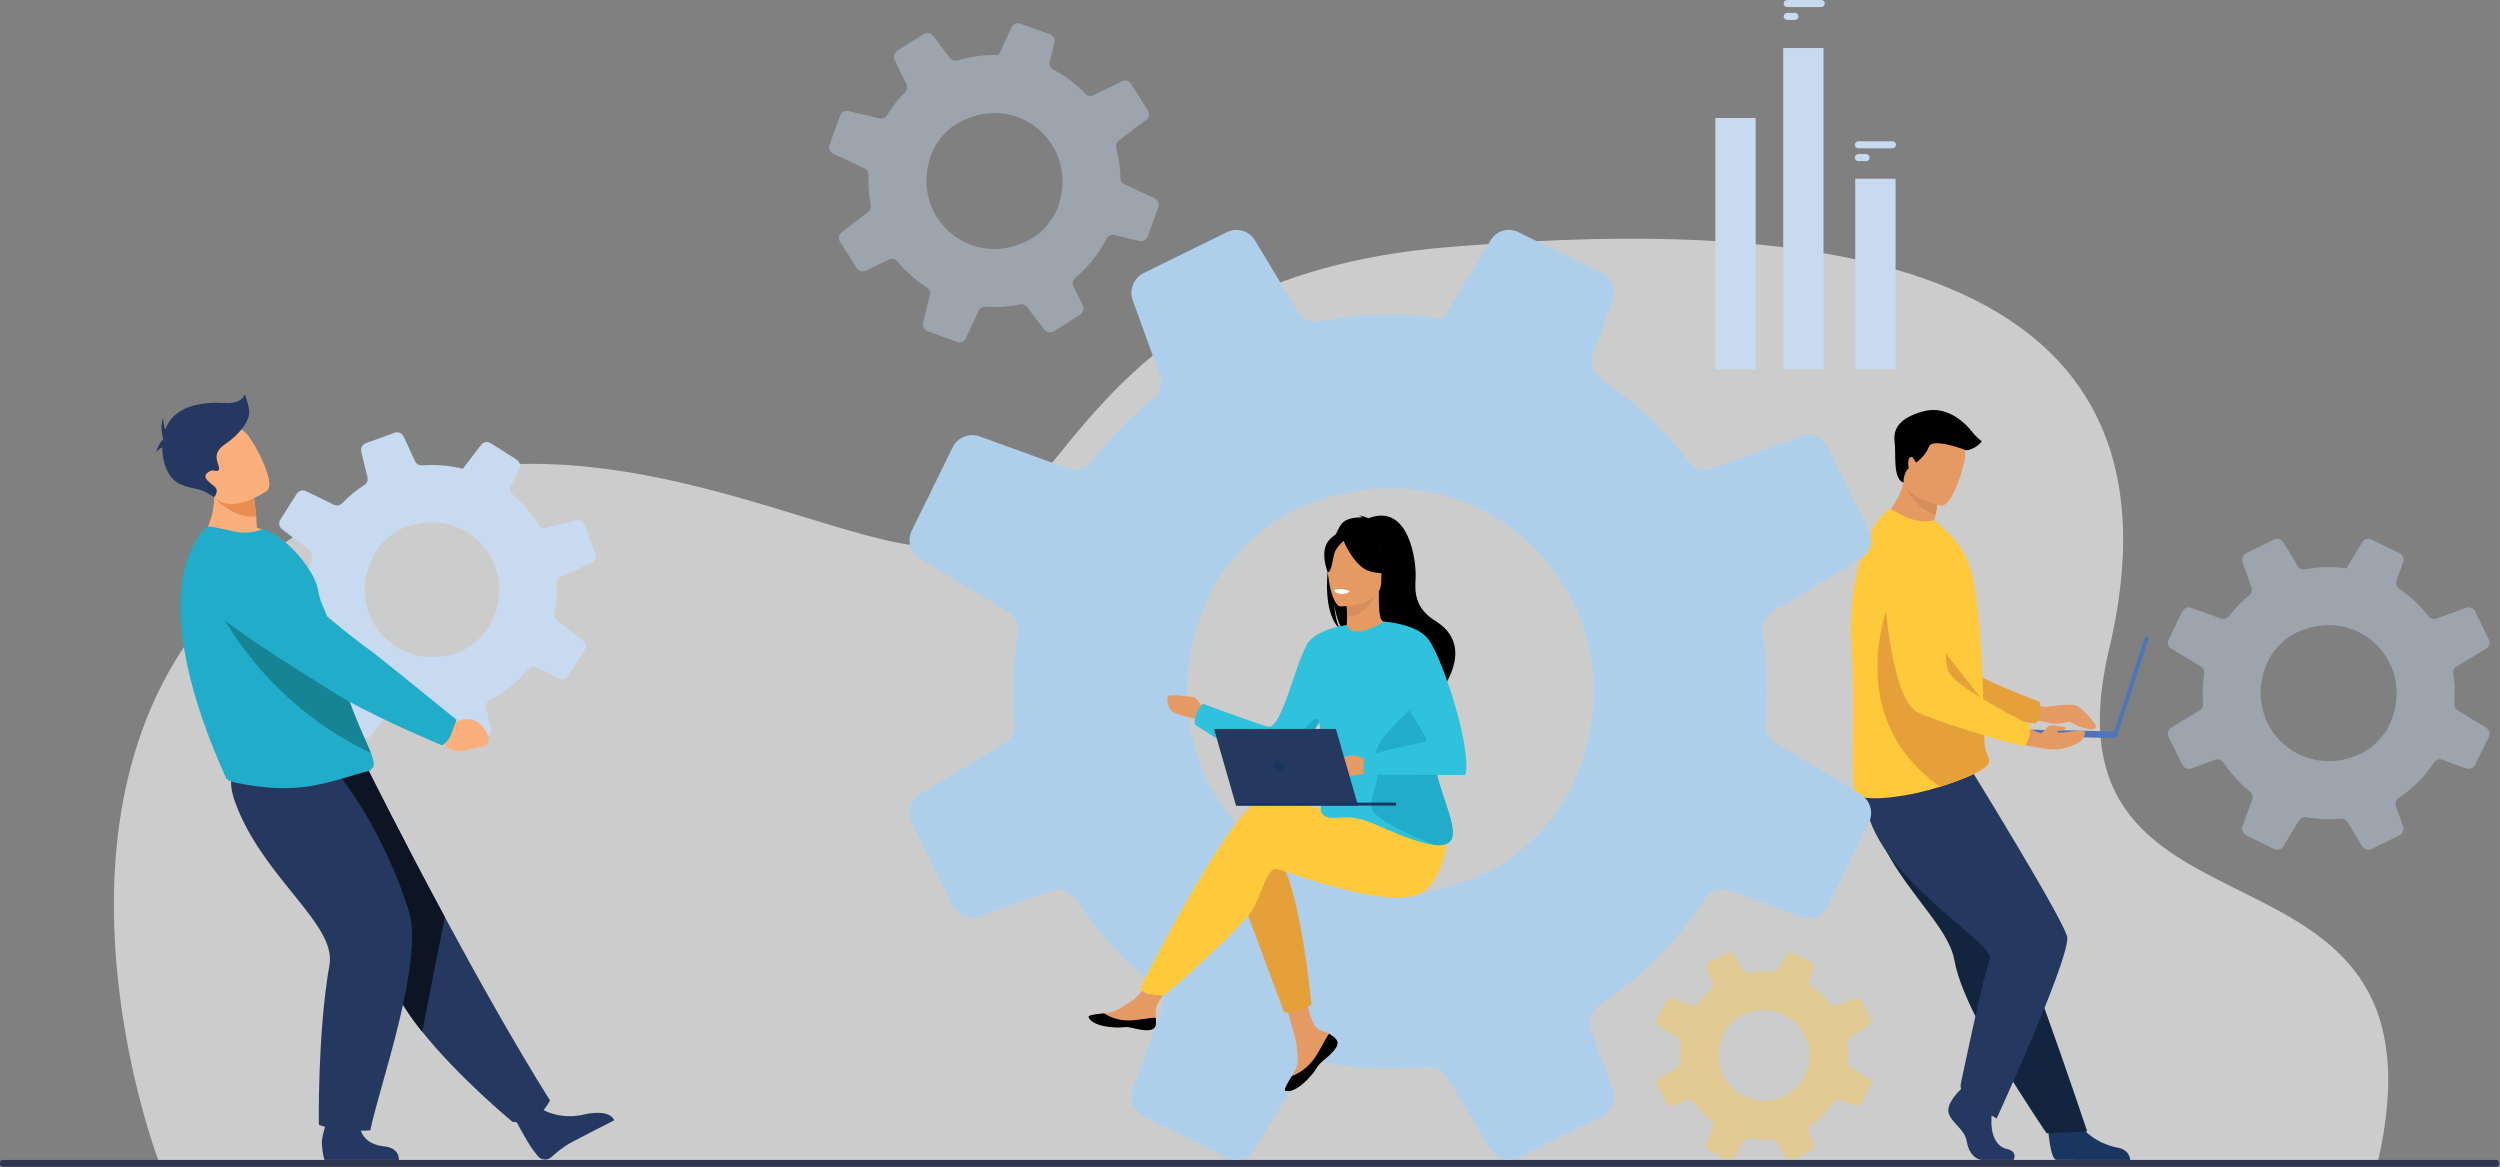
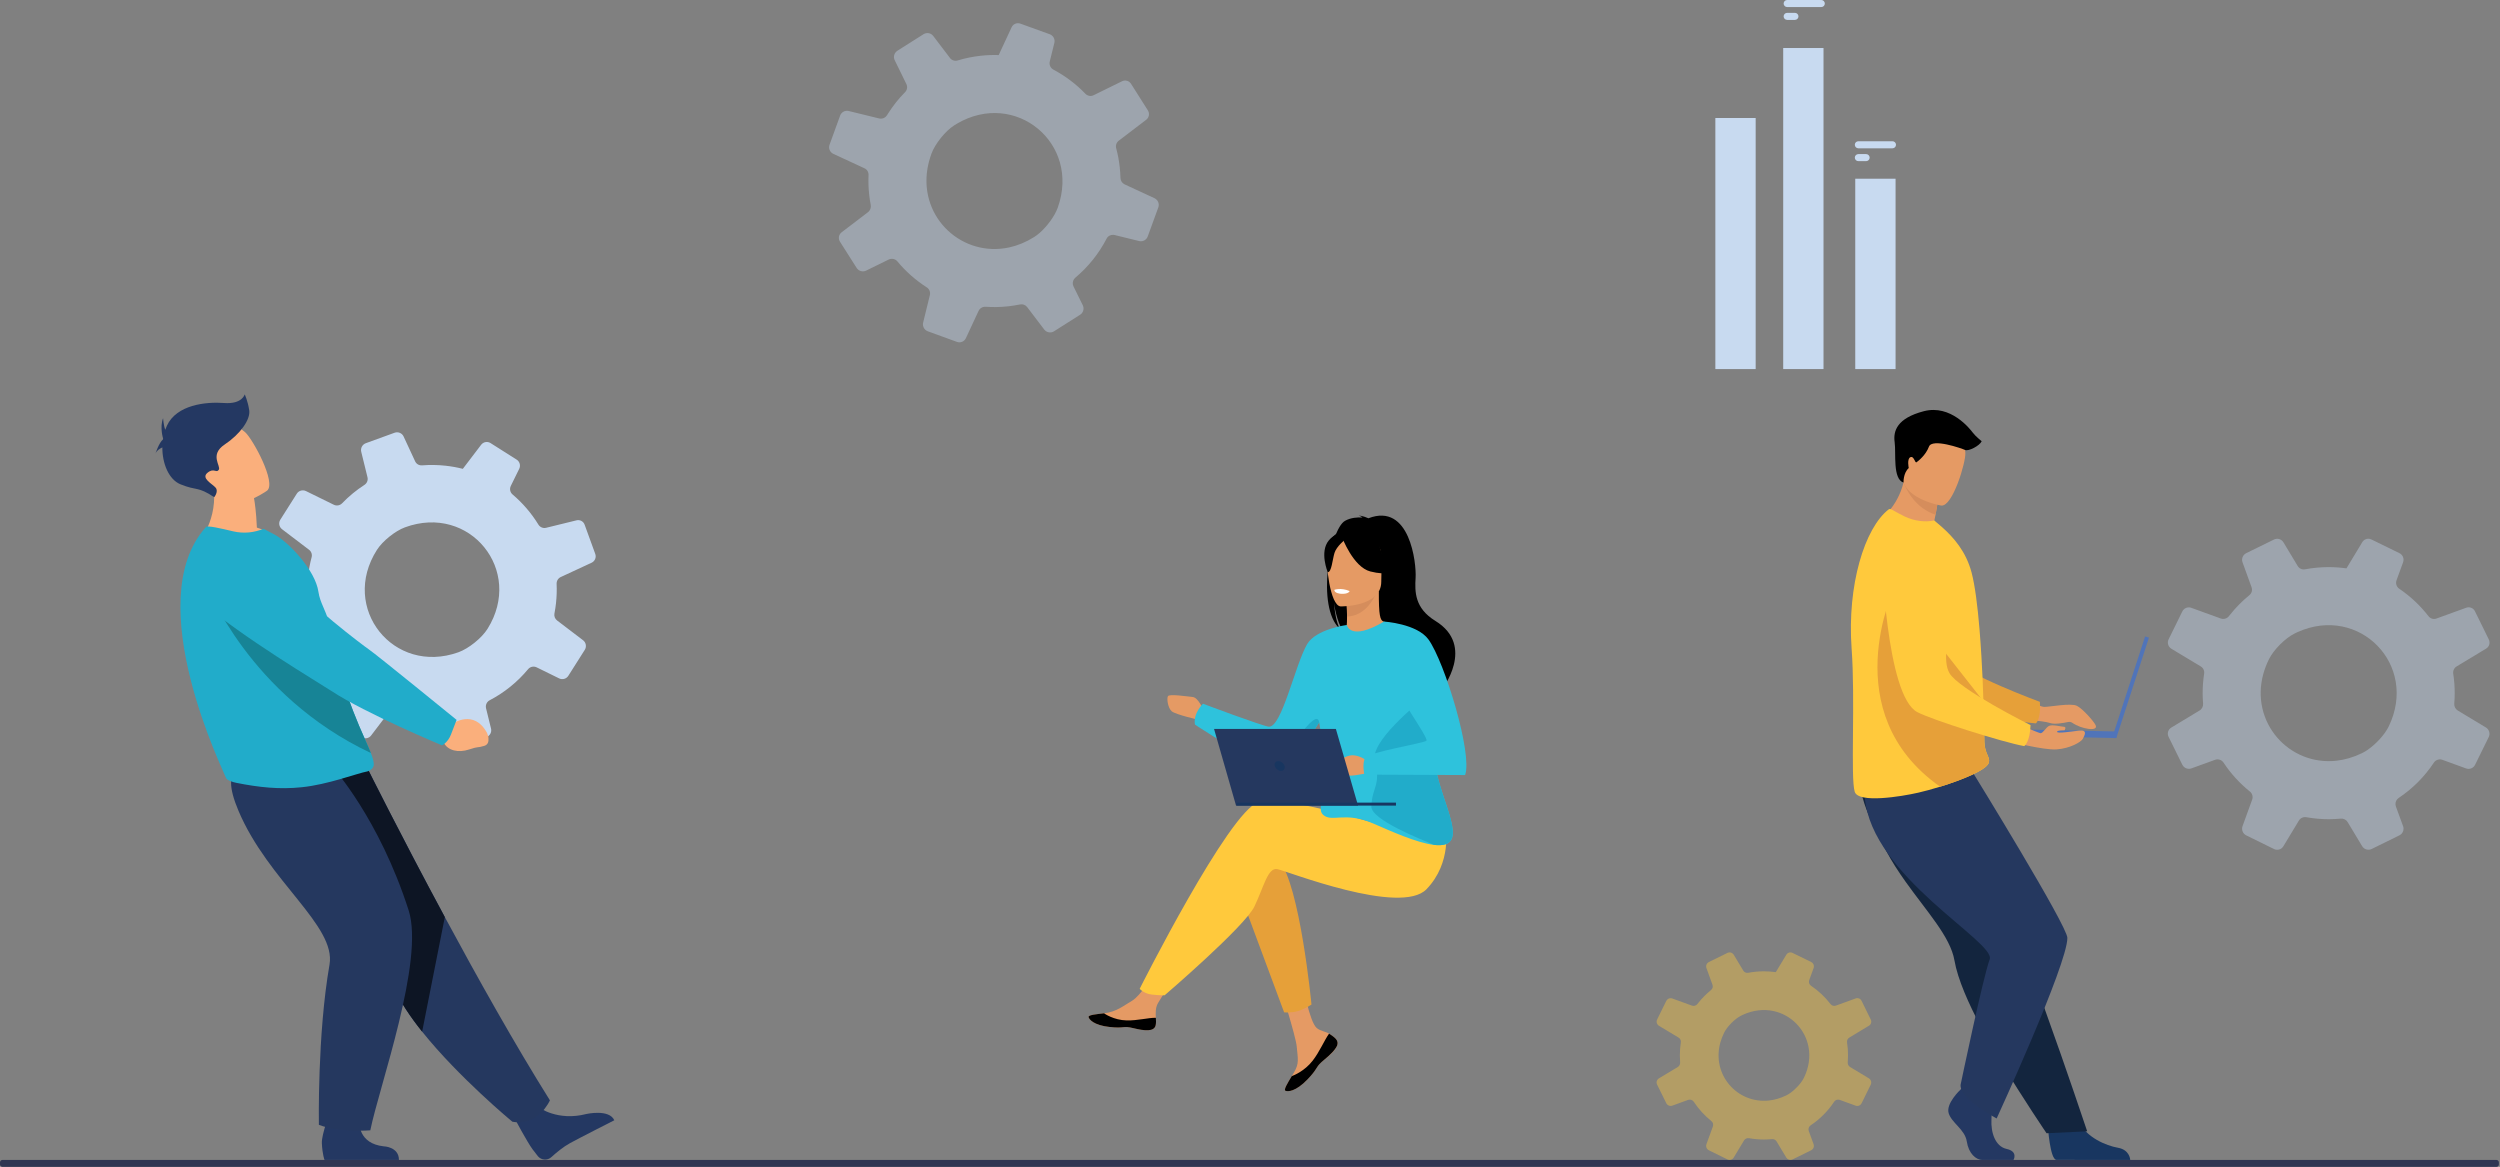
<svg xmlns="http://www.w3.org/2000/svg" width="857" height="400" viewBox="0 0 857 400" fill="none">
  <rect x="0" y="0" width="857" height="400" fill="#808080" stroke="none" />
-   <path d="M54.684 398.873C54.684 398.873 7.777 277.515 76.399 205.051C164.912 111.586 279.292 189.712 322.211 187.435C365.13 185.158 367.547 95.477 495.783 84.766C594.936 76.484 757.772 75.832 723.034 222.35C696.621 333.747 843.572 276.047 814.959 399.11L54.684 398.873Z" fill="white" fill-opacity="0.6" />
  <path d="M855.781 400H0.835C0.377 400 0 399.625 0 399.164V398.457C0 397.996 0.377 397.621 0.835 397.621H855.781C856.242 397.621 856.617 397.996 856.617 398.457V399.164C856.617 399.625 856.242 400 855.781 400Z" fill="#2F3652" />
  <path d="M155.015 242.137L157.868 244.451C157.868 244.451 165.669 241.655 167.428 250.926C167.428 250.926 167.898 254.876 165.394 254.884C162.893 254.891 163.924 254.453 160.38 254.555C156.838 254.659 153.9 252.791 153.381 249.915L151.685 247.479L155.015 242.137Z" fill="#EA8E50" />
  <path d="M154.693 247.107C156.969 244.732 156.784 242.976 156.784 242.976C156.784 242.976 130.438 221.405 127.766 219.649C125.946 218.451 106.544 201.25 97.475 190.764C92.976 185.562 87.402 187.58 81.027 189.41L75.776 190.915C69.436 192.735 67.787 201.602 72.99 205.91C87.641 218.044 112.013 231.694 116.573 234.562C127.893 241.684 150.052 250.145 150.052 250.145C150.052 250.145 152.74 249.147 154.693 247.107Z" fill="#1E3E70" />
  <path d="M184.76 379.629C184.76 379.629 191.154 384.419 200.95 381.888C200.95 381.888 208.849 380.088 210.581 384.028C210.581 384.028 198.467 390.183 195.402 391.866C193.092 393.135 190.68 395.138 188.976 396.686C187.628 397.909 185.525 397.744 184.377 396.331C183.844 395.674 183.233 394.895 182.565 393.988C180.698 391.456 176.346 383.281 176.346 383.281L184.76 379.629Z" fill="#243862" />
  <path d="M188.512 377.196C188.512 377.196 184.618 386.172 175.633 384.522C175.633 384.522 157.294 369.378 144.714 353.647C140.629 348.537 137.151 343.364 135.108 338.631C126.765 319.32 104.25 290.514 89.936 275.916L125.75 262.96C125.75 262.96 137.222 286.035 152.486 314.38C163.485 334.802 176.451 357.961 188.512 377.196Z" fill="#25385F" />
  <path d="M190.599 206.749C190.839 204.527 190.904 202.327 190.807 200.161C190.762 199.159 191.319 198.23 192.226 197.808L202.804 192.9C203.942 192.372 204.484 191.063 204.056 189.884L200.405 179.847C199.996 178.719 198.801 178.081 197.634 178.368L187.203 180.929C186.18 181.179 185.117 180.735 184.567 179.836C182.184 175.948 179.194 172.455 175.708 169.504C174.858 168.783 174.615 167.571 175.108 166.569L177.991 160.7C178.541 159.58 178.159 158.226 177.107 157.558L168.162 151.889C167.101 151.215 165.699 151.467 164.938 152.468L158.66 160.715C156.731 160.226 154.747 159.866 152.71 159.645C149.99 159.351 147.301 159.318 144.673 159.526C143.676 159.606 142.735 159.062 142.313 158.156L138.355 149.625C137.815 148.462 136.474 147.903 135.266 148.343L125.408 151.929C124.207 152.366 123.529 153.638 123.832 154.877L125.973 163.597C126.219 164.6 125.809 165.654 124.94 166.214C122.152 168.013 119.578 170.133 117.277 172.526C116.535 173.296 115.378 173.494 114.42 173.023L104.899 168.345C103.773 167.793 102.415 168.176 101.742 169.234L96.098 178.141C95.413 179.221 95.669 180.644 96.685 181.417L105.957 188.472C106.739 189.066 107.077 190.075 106.822 191.024C106.259 193.128 105.849 195.303 105.604 197.535C105.475 198.72 105.397 199.898 105.367 201.067C105.342 202.027 104.782 202.888 103.913 203.29L93.753 208.005C92.623 208.531 92.082 209.832 92.509 211.003L96.114 220.919C96.553 222.123 97.827 222.803 99.07 222.498L107.337 220.469C108.432 220.199 109.576 220.711 110.096 221.713C112.136 225.67 114.782 229.282 117.924 232.418C118.676 233.168 118.875 234.31 118.407 235.264L114.188 243.85C113.622 245.003 114.015 246.394 115.097 247.082L123.985 252.715C125.049 253.389 126.453 253.137 127.215 252.134L133.371 244.043C134 243.218 135.074 242.877 136.067 243.167C138.454 243.863 140.934 244.362 143.492 244.638C144.864 244.788 146.23 244.868 147.584 244.886C148.523 244.899 149.373 245.448 149.769 246.301L153.786 254.956C154.331 256.133 155.69 256.696 156.907 256.253L166.78 252.661C167.959 252.232 168.626 250.984 168.327 249.764L166.619 242.807C166.35 241.711 166.861 240.57 167.86 240.048C172.911 237.409 177.395 233.782 181.032 229.396C181.748 228.531 182.964 228.276 183.971 228.77L191.675 232.554C192.796 233.105 194.152 232.722 194.821 231.668L200.462 222.767C201.151 221.68 200.893 220.248 199.871 219.471L190.977 212.702C190.237 212.139 189.883 211.206 190.061 210.293C190.288 209.133 190.467 207.95 190.599 206.749ZM157.135 223.602C134.919 231.544 116.46 208.451 129.228 188.479C131.145 185.48 135.461 182.008 138.801 180.779C161.045 172.587 179.645 195.57 167.125 215.566C165.145 218.729 160.651 222.345 157.135 223.602Z" fill="#C8DAF0" />
  <path d="M152.486 314.378L144.714 353.645C140.629 348.535 137.151 343.362 135.108 338.629C126.765 319.318 104.25 290.512 89.936 275.914L125.75 262.958C125.75 262.958 137.222 286.033 152.486 314.378Z" fill="#0D1524" />
  <path d="M123.211 384.839C123.211 384.839 122.82 392.002 131.504 392.958C131.504 392.958 136.744 393.063 136.758 397.622H111.242C111.242 397.622 110.51 395.783 110.331 391.843C110.196 388.818 113.263 380.912 113.263 380.912L123.211 384.839Z" fill="#243862" />
  <path d="M114.004 262.959C114.004 262.959 129.959 280.49 140.087 312.074C145.596 329.258 129.986 372.464 126.942 387.475C126.942 387.475 116.471 388.364 109.311 385.596C109.311 385.596 108.769 354.591 112.955 330.694C115.3 317.319 91.948 302.089 81.745 277.926C74.804 261.484 83.249 261.764 93.626 261.369L114.004 262.959Z" fill="#25385F" />
  <path d="M95.586 184.743C86.71 189.755 68.537 185.132 68.537 185.132C68.537 185.132 75.916 176.694 72.564 163.108L79.535 166.647L87.019 170.45C87.019 170.45 87.503 172.85 87.841 177.16C87.927 178.269 88.003 179.509 88.057 180.864C92.612 182.247 95.586 184.743 95.586 184.743Z" fill="#FAAF7C" />
  <path d="M128.136 262.053C128.136 263.613 126.339 264.359 125.958 264.436C122.376 265.092 112.38 268.978 103.374 269.871C95.79 270.665 88.752 269.91 81.017 268.358C79.991 268.151 77.587 267.504 77.417 266.522C77.202 265.45 47.584 206.138 70.61 180.66C71.15 180.063 75.697 181.139 79.852 182.125C83.692 183.035 87.212 182.529 90.356 181.266L94.255 183.317C99.042 185.984 108.101 195.462 109.16 202.897C109.698 206.68 111.862 209.479 112.487 212.807C112.72 214.037 112.957 215.239 113.2 216.411C113.671 218.708 114.158 220.894 114.657 222.974C116.011 228.597 117.442 233.44 118.845 237.623C120.339 242.063 121.806 245.759 123.113 248.848C124.811 252.856 126.246 255.851 127.142 258.143C127.772 259.76 128.136 261.025 128.136 262.053Z" fill="#21ACCA" />
  <path d="M127.139 258.145C85.328 238.446 70.847 200.618 70.847 200.618C70.847 200.618 104.819 213.151 113.198 216.413C113.67 218.709 114.156 220.895 114.656 222.976C116.01 228.599 117.441 233.441 118.844 237.625C120.338 242.065 121.804 245.761 123.112 248.85C124.808 252.858 126.243 255.852 127.139 258.145Z" fill="#178496" />
  <path d="M151.604 246.729L155.215 248.054C155.215 248.054 162.451 242.939 166.957 251.259C166.957 251.259 168.586 254.895 166.007 255.683C163.426 256.472 164.365 255.729 160.739 256.938C157.114 258.145 153.543 257.275 152.173 254.685L149.717 252.883L151.604 246.729Z" fill="#FAAF7C" />
  <path d="M154.576 251.838C155.913 248.353 156.523 246.774 156.523 246.774C156.523 246.774 129.221 224.52 126.439 222.611C124.544 221.311 105.672 207.203 96.47 196.211C91.906 190.758 84.711 188.264 77.75 189.725L72.019 190.926C65.099 192.377 62.85 201.138 68.218 205.738C83.337 218.7 108.839 233.732 113.595 236.859C125.398 244.623 151.505 255.499 151.505 255.499C151.505 255.499 153.528 254.576 154.576 251.838Z" fill="#21ACCA" />
-   <path d="M87.839 177.159C79.112 177.649 73.433 170.442 73.433 170.442C73.433 170.442 77.379 168.255 79.532 166.647L87.016 170.449C87.018 170.449 87.503 172.85 87.839 177.159Z" fill="#EA8E50" />
  <path d="M91.559 168.196C91.559 168.196 78.331 177.688 72.549 169.361C66.764 161.033 61.162 156.65 69.362 150.237C77.563 143.825 81.428 145.851 84.034 148.161C86.641 150.471 94.849 165.514 91.559 168.196Z" fill="#FAAF7C" />
  <path d="M85.433 140.639C84.958 137.439 83.891 135.186 83.891 135.186C83.891 135.186 83.061 138.625 76.779 138.149C70.494 137.676 60.536 138.768 57.217 145.928C57.005 146.383 56.816 146.852 56.65 147.333C56.049 145.745 55.903 143.367 55.903 143.367C54.71 146.45 55.903 150.305 55.903 150.305H55.905C55.885 150.418 55.872 150.53 55.857 150.643C54.47 151.815 53.305 155.46 53.305 155.46C53.722 154.443 54.743 153.78 55.653 153.372C55.624 158.942 57.885 164.39 61.851 166.011C67.649 168.381 67.603 166.574 73.436 170.442C73.436 170.442 75 168.501 73.933 167.197C72.866 165.892 68.835 163.996 71.087 162.099C73.34 160.203 74.17 162.336 74.999 161.033C75.827 159.73 71.68 155.936 77.015 152.378C82.35 148.82 85.906 143.841 85.433 140.639Z" fill="#243862" />
  <path d="M701.997 385.944C701.997 385.944 702.712 397.436 704.934 397.601C705.229 397.624 716.211 397.624 716.211 397.624H730.245C730.245 397.624 730.137 394.164 726.039 393.452C721.942 392.738 715.084 389.857 712.603 384.443C709.989 378.743 701.997 385.944 701.997 385.944Z" fill="#183660" />
  <path d="M646.482 291.491C648.482 295.277 650.797 298.826 653.184 302.185C660.557 312.564 668.582 321.123 669.98 329.212C670.259 330.824 670.699 332.561 671.275 334.389C671.86 336.243 672.581 338.192 673.414 340.206C676.544 347.785 681.223 356.277 685.892 363.997C693.968 377.341 701.561 388.476 701.561 388.476L715.488 387.816C714.929 386.259 708.856 367.834 700.731 345.316C697.431 336.176 693.922 326.453 690.538 317.076C690.087 315.824 689.635 314.578 689.19 313.341C688.156 310.473 687.137 307.647 686.142 304.897C678.513 283.753 672.435 266.917 672.435 266.917C672.435 266.917 641.942 254.035 638.775 262.382C636.165 269.263 638.292 276.006 646.482 291.491Z" fill="#13253E" />
  <path d="M672.097 373.488C672.097 373.488 666.997 378.215 667.992 381.576C668.987 384.934 673.589 387.173 674.212 391.279C674.835 395.383 677.323 397.624 679.561 397.624C681.8 397.624 690.237 397.624 690.237 397.624C690.237 397.624 691.886 394.734 687.904 393.864C683.921 392.993 682.422 388.168 682.671 383.691C682.92 379.213 682.297 373.242 682.297 373.242L673.837 371.251L672.097 373.488Z" fill="#243862" />
  <path d="M676.607 265.33C676.607 265.33 708.694 317.379 708.694 321.52C708.694 330.68 684.45 383.416 684.45 383.416C684.45 383.416 671.581 376.618 672.097 371.844C672.097 371.844 679.819 334.823 682.065 328.873C684.312 322.922 641.51 300.504 639.266 273.416L676.607 265.33Z" fill="#25385F" />
  <path d="M692.338 238.564C692.338 238.564 698.955 242.328 700.809 242.328C702.659 242.328 709.932 240.921 711.96 241.957C713.988 242.993 717.655 247.161 718.344 248.521C719.583 250.969 713.362 249.889 710.422 247.802C709.994 247.5 709.462 247.388 708.952 247.5C707.43 247.832 704.266 248.407 702.738 247.841C700.683 247.082 689.861 246.238 689.861 246.238L692.338 238.564Z" fill="#E59A64" />
  <path d="M641.99 187.316C641.99 187.316 648.85 236.071 660.21 240.439C665.814 242.596 690.585 247.479 697.913 247.97C697.913 247.97 699.707 246.514 699.27 240.588C699.27 240.588 673.318 231.059 669.631 225.877C664.145 218.165 673.039 194.374 666.153 187.131C659.268 179.887 647.672 176.774 641.99 187.316Z" fill="#E6A039" />
  <path d="M668.81 184.243C659.641 186.613 644.44 178.117 644.44 178.117C644.44 178.117 650.342 174.15 652.531 165.436C652.642 164.996 652.741 164.547 652.831 164.085C653.792 163.881 655.603 163.497 657.54 163.085L664.544 169.36C664.544 169.36 664.385 171.966 663.508 176.443C663.357 177.225 663.183 178.063 662.98 178.956C666.739 181.286 668.81 184.243 668.81 184.243Z" fill="#E59A64" />
  <path d="M634.728 222.252C636.041 239.918 634.315 266.785 635.804 271.438C637.091 275.452 651.743 273.067 657.591 271.725C659.755 271.229 662.376 270.519 665.086 269.683C672.638 267.343 680.87 264.005 681.752 261.525C681.787 261.427 681.817 261.331 681.835 261.24C681.917 260.88 681.898 260.542 681.818 260.201C681.526 258.937 680.391 257.57 680.257 254.441C680.107 250.947 680.13 246.834 679.998 242.409C679.992 241.91 679.984 241.367 679.93 240.872L679.929 240.69C679.926 240.595 679.924 240.502 679.921 240.408C679.793 235.475 679.537 230.287 679.238 225.143C679.047 221.913 678.828 218.712 678.574 215.647C677.916 207.734 677.028 200.696 675.853 196.247C673.933 188.996 669.699 184.266 665.845 180.798L663.059 178.407C659.949 179.087 656.271 178.635 652.945 177.06C649.345 175.351 648.102 174.126 647.474 174.588C639.159 181.001 633.179 200.654 634.728 222.252Z" fill="#FFC93C" />
  <path d="M665.086 269.683C672.638 267.343 680.87 264.005 681.752 261.525C681.787 261.427 681.817 261.331 681.835 261.24C681.83 260.895 681.826 260.546 681.818 260.201C681.526 258.937 680.391 257.57 680.257 254.441C680.107 250.947 680.13 246.834 679.998 242.409C679.992 241.91 679.984 241.367 679.93 240.872L679.929 240.69C679.926 240.595 679.924 240.502 679.921 240.408L649.385 201.504C649.385 201.503 628.857 244.246 665.086 269.683Z" fill="#E6A039" />
  <path d="M664.543 169.361C664.543 169.361 664.383 171.967 663.507 176.445C656.666 174.234 653.565 168.057 652.529 165.436C652.64 164.996 652.739 164.547 652.83 164.085C653.79 163.881 655.602 163.497 657.538 163.085L664.543 169.361Z" fill="#D58D5C" />
  <path d="M665.461 173.311C665.461 173.311 650.546 170.822 652.24 161.556C653.933 152.291 653.146 145.732 662.743 146.928C672.336 148.126 673.535 151.997 673.722 155.227C673.911 158.459 669.385 173.719 665.461 173.311Z" fill="#E59A64" />
  <path d="M724.146 252.599L725.462 253.027L736.659 218.588L735.343 218.16L724.146 252.599Z" fill="#5074B9" />
  <path d="M687.458 252.211L725.452 253.021L725.5 250.747L687.506 249.938L687.458 252.211Z" fill="#5074B9" />
  <path d="M688.257 254.011C688.257 254.011 700.464 257.23 705.042 256.891C709.62 256.553 713.427 254.377 714.005 253.239C714.58 252.103 715.79 250.085 712.673 250.457C709.557 250.83 705.302 251.492 705.169 250.894C705.037 250.295 707.709 250.352 707.709 250.352C707.709 250.352 708.517 249.179 707.499 249.135C706.481 249.092 703.517 248.287 702.412 248.838C701.312 249.389 700.294 251.424 699.488 251.339C698.683 251.253 689.273 247.101 689.273 247.101L688.257 254.011Z" fill="#E59A64" />
  <path d="M645.018 189.317C645.018 189.317 646.462 238.531 657.27 244.126C662.603 246.885 686.685 254.471 693.913 255.767C693.913 255.767 695.857 254.516 696.076 248.578C696.076 248.578 671.332 236.247 668.238 230.69C663.636 222.42 675.097 199.754 669.052 191.797C663.008 183.838 651.825 179.465 645.018 189.317Z" fill="#FFC93C" />
  <path d="M652.529 165.436C652.529 165.436 652.358 162.257 654.319 160.436C654.319 160.436 653.636 157.249 654.897 156.724C656.157 156.198 656.42 158.878 656.998 158.457C657.576 158.037 660.15 156.041 661.252 153.099C662.355 150.156 672.453 153.72 673.629 154.25C674.805 154.78 678.59 152.836 679.324 151.26C679.324 151.26 677.224 149.579 676.278 148.319C675.332 147.058 668.712 138.549 659.467 140.965C650.222 143.381 648.96 147.794 649.487 151.577C650.01 155.358 648.742 164.166 652.529 165.436Z" fill="black" />
-   <path d="M637.763 272.229L608.867 254.818C606.474 253.347 605.111 250.658 605.334 247.86C605.629 244.289 605.776 240.684 605.776 237.038C605.776 230.265 605.298 223.639 604.266 217.198C603.789 214.179 605.149 211.198 607.764 209.652L637.946 191.432C641.186 189.518 642.401 185.396 640.707 181.972L626.499 153.04C624.879 149.764 621.089 148.254 617.664 149.47L587.149 160.55C584.204 161.691 580.855 160.697 578.866 158.119C570.474 147.262 560.351 137.763 548.903 129.998C546.141 128.122 545.001 124.513 546.141 121.385L552.916 102.833C554.168 99.299 552.622 95.325 549.235 93.63L520.486 79.569C519.898 79.275 519.309 79.054 518.683 78.943C515.738 78.317 512.61 79.641 511.026 82.33L497.995 103.9L494.831 109.163C488.905 108.318 482.794 107.875 476.647 107.875C468.364 107.875 460.23 108.648 452.426 110.121C449.444 110.673 446.427 109.384 444.881 106.772L430.23 82.441C428.206 79.128 424.01 77.876 420.55 79.607L398.429 90.466L392.095 93.594C388.635 95.287 386.98 99.337 388.305 102.944L397.544 128.454C398.648 131.397 397.765 134.71 395.335 136.625C388.158 142.478 381.606 149.066 375.863 156.282C375.31 156.871 374.869 157.461 374.392 158.086C374.243 158.307 374.058 158.492 373.875 158.675C371.85 160.847 368.721 161.546 365.924 160.515L335.778 149.583C335.446 149.436 335.077 149.362 334.745 149.289C331.506 148.627 328.119 150.246 326.611 153.263L312.55 181.901C310.855 185.361 312.073 189.521 315.384 191.546L345.532 209.694C348.109 211.202 349.433 214.148 348.954 217.093C347.961 223.57 347.444 230.233 347.444 237.042C347.444 240.649 347.593 244.22 347.887 247.755C348.108 250.625 346.709 253.387 344.242 254.858L315.235 272.381C312.034 274.293 310.821 278.38 312.475 281.767L326.575 310.369C328.266 313.829 332.28 315.484 335.961 314.159L360.107 305.398C363.347 304.22 366.918 305.398 368.833 308.233C376.232 319.459 385.36 329.435 395.815 337.864C398.317 339.815 399.275 343.202 398.17 346.219L388.305 373.386C386.98 377.03 388.637 381.079 392.095 382.808L420.625 396.833C424.046 398.526 428.207 397.274 430.119 394.036L430.894 392.784L446.022 367.718C447.642 365.031 450.696 363.669 453.79 364.22H453.826C461.225 365.545 468.843 366.245 476.647 366.245C480.807 366.245 484.893 366.026 488.979 365.655C491.813 365.362 494.537 366.724 496.01 369.153L510.881 393.851C512.906 397.238 517.212 398.49 520.708 396.761L549.199 382.736C550.008 382.331 550.708 381.778 551.296 381.19C553.174 379.202 553.873 376.22 552.916 373.533L545.481 353.177C544.597 350.673 545.113 347.876 546.767 345.889C547.21 345.374 547.725 344.895 548.313 344.49C562.668 334.919 574.926 322.589 584.461 308.195C586.045 305.729 588.988 304.55 591.822 305.031C592.228 305.104 592.631 305.214 593.037 305.362L617.443 314.232C620.976 315.52 624.915 313.938 626.607 310.552L626.939 309.89L640.668 281.988C642.362 278.451 641.11 274.254 637.763 272.229ZM409.654 217.199C411.053 212.229 412.967 207.187 415.47 202.145C420.256 192.538 432.071 180.648 441.714 175.9C442.747 175.385 443.775 174.906 444.808 174.429C507.898 146.085 568.745 208.037 538.157 271.163C534.145 279.409 525.273 289.089 516.622 295.089C514.598 296.451 512.61 297.665 510.734 298.549C501.936 302.82 493.176 305.323 484.634 306.278C435.972 311.69 395.925 266.966 409.654 217.199Z" fill="#AECFEB" />
  <g opacity="0.4">
    <path d="M640.642 369.646L634.194 365.76C633.661 365.431 633.356 364.832 633.406 364.208C633.472 363.412 633.503 362.606 633.503 361.794C633.503 360.283 633.398 358.804 633.167 357.366C633.06 356.692 633.364 356.027 633.947 355.682L640.683 351.615C641.406 351.189 641.678 350.269 641.3 349.505L638.129 343.047C637.768 342.316 636.921 341.978 636.157 342.25L629.348 344.722C628.691 344.978 627.942 344.754 627.5 344.181C625.627 341.758 623.368 339.638 620.813 337.904C620.198 337.486 619.942 336.681 620.197 335.982L621.709 331.842C621.988 331.054 621.643 330.166 620.888 329.788L614.472 326.649C614.34 326.583 614.208 326.535 614.069 326.51C613.411 326.37 612.715 326.666 612.359 327.265L609.451 332.079L608.743 333.254C607.42 333.065 606.057 332.967 604.685 332.967C602.837 332.967 601.023 333.139 599.28 333.469C598.615 333.592 597.939 333.305 597.596 332.721L594.325 327.29C593.873 326.552 592.936 326.271 592.166 326.658L587.228 329.081L585.815 329.779C585.044 330.157 584.673 331.061 584.97 331.867L587.033 337.559C587.279 338.217 587.081 338.957 586.539 339.385C584.938 340.69 583.475 342.162 582.193 343.771C582.07 343.903 581.972 344.035 581.864 344.175C581.831 344.223 581.789 344.266 581.749 344.305C581.297 344.79 580.599 344.948 579.974 344.716L573.247 342.276C573.172 342.244 573.09 342.228 573.017 342.21C572.295 342.061 571.538 342.424 571.202 343.098L568.063 349.488C567.685 350.261 567.957 351.191 568.695 351.642L575.423 355.692C576 356.03 576.294 356.686 576.187 357.344C575.967 358.791 575.851 360.277 575.851 361.797C575.851 362.602 575.882 363.397 575.949 364.187C575.998 364.829 575.686 365.445 575.135 365.774L568.661 369.682C567.945 370.11 567.675 371.023 568.045 371.778L571.192 378.161C571.57 378.934 572.466 379.303 573.287 379.006L578.676 377.051C579.398 376.787 580.197 377.051 580.624 377.683C582.276 380.189 584.313 382.415 586.647 384.296C587.205 384.732 587.418 385.487 587.172 386.16L584.97 392.223C584.674 393.036 585.045 393.942 585.815 394.326L592.183 397.456C592.947 397.834 593.874 397.553 594.301 396.831L594.473 396.552L597.851 390.956C598.211 390.357 598.893 390.052 599.583 390.175H599.592C601.243 390.471 602.943 390.627 604.685 390.627C605.613 390.627 606.526 390.579 607.438 390.497C608.07 390.43 608.678 390.734 609.007 391.277L612.326 396.789C612.778 397.546 613.738 397.823 614.519 397.439L620.877 394.309C621.058 394.218 621.215 394.095 621.346 393.964C621.765 393.521 621.921 392.856 621.708 392.256L620.049 387.714C619.851 387.154 619.966 386.531 620.336 386.086C620.433 385.972 620.55 385.866 620.679 385.774C623.884 383.638 626.619 380.887 628.748 377.674C629.099 377.125 629.758 376.862 630.391 376.967C630.481 376.985 630.572 377.008 630.662 377.042L636.109 379.022C636.897 379.309 637.777 378.956 638.155 378.2L638.229 378.051L641.292 371.824C641.669 371.033 641.391 370.097 640.642 369.646ZM589.733 357.365C590.047 356.255 590.473 355.131 591.031 354.005C592.1 351.86 594.736 349.208 596.889 348.148C597.118 348.034 597.349 347.927 597.579 347.819C611.659 341.494 625.24 355.32 618.413 369.409C617.517 371.25 615.537 373.41 613.606 374.749C613.154 375.053 612.712 375.325 612.293 375.522C610.328 376.475 608.373 377.033 606.467 377.246C595.608 378.453 586.669 368.471 589.733 357.365Z" fill="#FFC93C" />
  </g>
  <g opacity="0.4">
    <path d="M852.172 249.38L842.508 243.556C841.708 243.065 841.252 242.164 841.325 241.229C841.423 240.034 841.474 238.827 841.474 237.61C841.474 235.343 841.315 233.129 840.969 230.974C840.81 229.963 841.264 228.967 842.139 228.449L852.235 222.354C853.319 221.713 853.724 220.334 853.158 219.19L848.406 209.514C847.864 208.418 846.596 207.914 845.45 208.319L835.243 212.025C834.258 212.407 833.138 212.075 832.472 211.213C829.665 207.581 826.28 204.404 822.451 201.806C821.527 201.177 821.146 199.972 821.527 198.925L823.793 192.72C824.211 191.539 823.695 190.209 822.562 189.641L812.947 184.938C812.751 184.841 812.552 184.767 812.344 184.73C811.359 184.521 810.313 184.964 809.783 185.863L805.425 193.077L804.367 194.838C802.386 194.556 800.34 194.407 798.285 194.407C795.514 194.407 792.794 194.665 790.183 195.158C789.187 195.342 788.176 194.912 787.66 194.038L782.759 185.899C782.082 184.791 780.677 184.372 779.521 184.952L772.121 188.583L770.004 189.629C768.847 190.195 768.291 191.549 768.736 192.756L771.827 201.288C772.196 202.273 771.9 203.382 771.088 204.022C768.686 205.979 766.495 208.183 764.575 210.596C764.39 210.793 764.242 210.991 764.082 211.198C764.033 211.273 763.971 211.335 763.91 211.396C763.233 212.121 762.186 212.357 761.251 212.012L751.167 208.354C751.058 208.304 750.934 208.28 750.823 208.256C749.74 208.036 748.606 208.576 748.102 209.586L743.399 219.165C742.831 220.322 743.24 221.713 744.346 222.39L754.43 228.461C755.292 228.965 755.735 229.95 755.576 230.935C755.242 233.101 755.071 235.33 755.071 237.607C755.071 238.814 755.119 240.009 755.22 241.19C755.294 242.151 754.825 243.074 754 243.566L744.298 249.426C743.226 250.066 742.821 251.433 743.375 252.565L748.091 262.132C748.657 263.289 749.999 263.844 751.23 263.4L759.307 260.47C760.391 260.077 761.586 260.47 762.224 261.419C764.699 265.174 767.754 268.511 771.25 271.33C772.088 271.983 772.407 273.115 772.037 274.125L768.739 283.211C768.294 284.432 768.848 285.786 770.007 286.364L779.548 291.055C780.693 291.622 782.083 291.203 782.724 290.119L782.983 289.702L788.043 281.317C788.583 280.416 789.607 279.963 790.64 280.148H790.653C793.127 280.59 795.676 280.825 798.286 280.825C799.678 280.825 801.044 280.751 802.41 280.627C803.358 280.529 804.269 280.984 804.762 281.796L809.735 290.058C810.412 291.191 811.851 291.608 813.021 291.029L822.551 286.34C822.823 286.203 823.055 286.018 823.254 285.822C823.881 285.157 824.115 284.16 823.794 283.261L821.308 276.452C821.013 275.614 821.185 274.679 821.739 274.014C821.886 273.843 822.059 273.682 822.255 273.546C827.057 270.344 831.158 266.221 834.347 261.407C834.877 260.581 835.861 260.186 836.81 260.348C836.945 260.372 837.082 260.408 837.217 260.458L845.38 263.426C846.563 263.856 847.879 263.328 848.446 262.195L848.556 261.974L853.149 252.642C853.711 251.462 853.292 250.058 852.172 249.38ZM775.875 230.975C776.343 229.313 776.983 227.626 777.82 225.94C779.42 222.727 783.373 218.75 786.599 217.161C786.942 216.99 787.288 216.829 787.633 216.668C808.735 207.189 829.087 227.91 818.855 249.024C817.513 251.783 814.547 255.021 811.653 257.028C810.976 257.484 810.311 257.89 809.682 258.185C806.74 259.614 803.81 260.452 800.954 260.772C784.677 262.579 771.282 247.621 775.875 230.975Z" fill="#C8DAF0" />
  </g>
  <g opacity="0.4">
    <path d="M395.758 67.947L385.522 63.199C384.674 62.795 384.123 61.95 384.096 61.011C384.065 59.814 383.985 58.608 383.855 57.397C383.61 55.145 383.211 52.958 382.636 50.854C382.367 49.867 382.714 48.827 383.526 48.219L392.908 41.071C393.916 40.319 394.172 38.904 393.484 37.826L387.715 28.717C387.058 27.686 385.744 27.321 384.649 27.848L374.902 32.633C373.964 33.118 372.814 32.91 372.061 32.125C368.877 28.816 365.169 26.023 361.083 23.854C360.098 23.328 359.588 22.169 359.855 21.089L361.439 14.676C361.727 13.456 361.071 12.19 359.884 11.749L349.816 8.11C349.61 8.034 349.408 7.981 349.195 7.968C348.193 7.866 347.2 8.419 346.772 9.37L343.216 17.012L342.354 18.876C340.352 18.808 338.306 18.881 336.261 19.103C333.505 19.401 330.829 19.952 328.286 20.722C327.316 21.014 326.264 20.694 325.656 19.88L319.907 12.318C319.114 11.29 317.675 11.024 316.586 11.723L309.62 16.132L307.628 17.4C306.538 18.088 306.134 19.494 306.705 20.646L310.696 28.795C311.169 29.733 310.995 30.868 310.256 31.592C308.081 33.797 306.14 36.222 304.489 38.83C304.329 39.046 304.202 39.258 304.064 39.483C304.025 39.561 303.97 39.63 303.914 39.697C303.32 40.493 302.305 40.838 301.337 40.597L290.919 38.048C290.804 38.012 290.679 38 290.565 37.986C289.466 37.883 288.398 38.543 288.004 39.602L284.361 49.632C283.921 50.843 284.475 52.184 285.651 52.736L296.328 57.684C297.239 58.093 297.787 59.024 297.734 60.021C297.64 62.211 297.706 64.444 297.953 66.71C298.083 67.909 298.261 69.09 298.485 70.255C298.662 71.202 298.296 72.171 297.529 72.748L288.515 79.62C287.519 80.372 287.263 81.776 287.934 82.842L293.654 91.844C294.343 92.933 295.736 93.34 296.913 92.765L304.627 88.981C305.662 88.474 306.891 88.735 307.629 89.609C310.495 93.076 313.89 96.063 317.67 98.489C318.574 99.047 319.014 100.139 318.755 101.182L316.454 110.571C316.145 111.831 316.842 113.117 318.055 113.569L328.044 117.203C329.245 117.643 330.583 117.077 331.102 115.93L331.315 115.486L335.442 106.604C335.884 105.652 336.85 105.089 337.899 105.161L337.911 105.16C340.421 105.334 342.979 105.292 345.572 105.01C346.956 104.86 348.306 104.639 349.652 104.369C350.583 104.169 351.539 104.523 352.117 105.277L357.952 112.955C358.747 114.007 360.226 114.268 361.326 113.567L370.295 107.877C370.549 107.713 370.762 107.505 370.938 107.287C371.489 106.559 371.615 105.541 371.199 104.683L367.993 98.181C367.608 97.381 367.68 96.431 368.158 95.71C368.287 95.523 368.44 95.346 368.622 95.19C373.051 91.49 376.681 86.947 379.335 81.818C379.772 80.941 380.708 80.443 381.669 80.5C381.806 80.509 381.945 80.532 382.083 80.566L390.518 82.636C391.74 82.936 392.992 82.268 393.433 81.081L393.52 80.848L397.079 71.075C397.513 69.85 396.944 68.499 395.758 67.947ZM317.922 57.871C318.208 56.169 318.662 54.423 319.314 52.655C320.558 49.288 324.059 44.908 327.096 42.982C327.42 42.773 327.746 42.577 328.07 42.382C348.028 30.682 370.493 49.088 362.598 71.184C361.563 74.071 358.961 77.609 356.301 79.916C355.676 80.442 355.061 80.917 354.468 81.279C351.695 83.016 348.872 84.164 346.066 84.79C330.08 88.343 315.151 74.915 317.922 57.871Z" fill="#C8DAF0" />
  </g>
  <path d="M457.972 356.194C458.567 356.877 458.643 357.641 458.349 358.456C458.348 358.461 458.346 358.465 458.343 358.468C457.797 359.977 455.995 361.659 453.901 363.341C453.633 363.557 453.395 363.752 453.187 363.935C453.133 363.982 453.079 364.03 453.028 364.078C452.986 364.115 452.944 364.154 452.905 364.189C450.952 365.989 451.686 366.401 448.179 370.053C444.18 374.214 441.427 374.29 440.642 373.91C439.98 373.587 441.327 371.379 442.817 368.899C442.891 368.779 442.961 368.658 443.036 368.537C443.235 368.207 443.433 367.872 443.631 367.541C445.378 364.557 444.929 363.154 444.515 358.711C444.177 355.101 438.898 338.54 438.898 338.54L446.562 337.219C446.562 337.219 448.871 350.406 451.414 352.437C452.772 353.521 454.296 353.533 455.602 354.336C455.695 354.391 455.785 354.45 455.875 354.508C456.617 355.002 457.373 355.509 457.972 356.194Z" fill="#E59A64" />
  <path d="M457.972 356.194C458.566 356.877 458.643 357.641 458.349 358.456C458.347 358.46 458.346 358.465 458.343 358.468C457.675 359.975 455.917 361.649 453.893 363.325C453.628 363.545 453.395 363.746 453.186 363.935C453.132 363.981 453.078 364.029 453.027 364.077C452.985 364.115 452.943 364.154 452.904 364.189C450.951 365.988 451.685 366.401 448.179 370.053C444.18 374.214 441.427 374.289 440.642 373.91C439.98 373.587 441.326 371.379 442.817 368.899C443.598 368.614 447.214 367.144 449.947 363.645C452.355 360.571 453.963 356.623 455.602 354.335C455.695 354.391 455.785 354.45 455.875 354.508C456.616 355.002 457.373 355.509 457.972 356.194Z" fill="black" />
-   <path d="M396.168 351.407C395.695 353.773 392.321 353.378 388.554 352.456C384.788 351.534 385.681 352.63 380.319 352.037C374.959 351.443 373.333 349.443 373.17 348.646C373.023 347.939 375.673 347.689 378.515 347.363C378.872 347.324 379.233 347.277 379.591 347.234C382.801 346.832 385.148 344.762 388.065 343.061C390.825 341.45 394.946 334.889 394.946 334.889L402.3 335.471C402.3 335.471 398.44 341.333 396.948 343.882C396.07 345.381 396.117 347.363 396.226 348.894C396.28 349.723 396.334 350.572 396.168 351.407Z" fill="#E59A64" />
+   <path d="M396.168 351.407C395.695 353.773 392.321 353.378 388.554 352.456C384.788 351.534 385.681 352.63 380.319 352.037C374.959 351.443 373.333 349.443 373.17 348.646C373.023 347.939 375.673 347.689 378.515 347.363C382.801 346.832 385.148 344.762 388.065 343.061C390.825 341.45 394.946 334.889 394.946 334.889L402.3 335.471C402.3 335.471 398.44 341.333 396.948 343.882C396.07 345.381 396.117 347.363 396.226 348.894C396.28 349.723 396.334 350.572 396.168 351.407Z" fill="#E59A64" />
  <path d="M388.553 352.456C384.785 351.536 385.68 352.63 380.318 352.037C374.958 351.443 373.332 349.444 373.168 348.646C373.021 347.939 375.672 347.689 378.514 347.363L378.541 347.417C378.541 347.417 381.757 349.699 386.22 349.805C389.859 349.894 393.711 348.851 396.223 348.893C396.281 349.724 396.335 350.574 396.168 351.408C395.694 353.773 392.321 353.378 388.553 352.456Z" fill="black" />
  <path d="M412.53 243.393C412.53 243.393 410.778 239.102 408.851 238.926C406.925 238.751 400.791 237.787 400.354 238.662C399.915 239.539 400.354 242.692 401.668 243.83C402.981 244.968 411.129 246.808 411.129 246.808L412.53 243.393Z" fill="#E59A64" />
  <path d="M424.349 304.384L440.199 347.037C440.199 347.037 442.634 347.271 444.968 346.6C447.118 345.98 449.578 344.355 449.578 344.355C449.578 344.355 445.647 303.401 438.438 294.882C431.23 286.363 424.349 304.384 424.349 304.384Z" fill="#E6A039" />
  <path d="M487.038 287.128C487.038 287.128 441.496 271.728 431.34 275.006C421.182 278.283 390.688 338.956 390.688 338.956C390.688 338.956 391.375 339.871 393.254 340.575C395.002 341.231 399.232 341.189 399.232 341.189C399.232 341.189 426.753 317.598 430.029 310.719C433.306 303.838 434.617 297.285 437.892 297.94C441.167 298.594 480.157 313.994 489.004 304.821C497.852 295.646 495.538 283.726 495.538 283.726L487.038 287.128Z" fill="#FFC93C" />
  <path d="M459.208 215.489C458.481 213.987 457.668 211.321 457.268 206.567C457.33 207.038 458.151 213.035 460.455 216.429C469.927 222.648 488.08 243.411 487.721 247.345C487.721 247.345 494.115 236.499 494.225 236.434C494.225 236.434 506.021 221.435 492.041 212.843C484.936 208.476 484.972 202.871 485.27 198.003C485.568 193.134 483.332 172.177 469.098 177.662C469.098 177.662 466.815 176.647 465.791 176.799C465.791 176.799 466.628 176.958 467.052 177.396C465.403 177.299 463.043 177.422 461.075 178.54C455.856 181.506 451.187 208.107 459.208 215.489Z" fill="black" />
  <path d="M461.016 216.738C460.97 216.761 465.589 219.158 469.064 218.208C472.333 217.316 474.471 213.077 474.424 213.068C473.039 212.792 472.641 210.89 472.669 202.715L472.043 202.838L461.519 204.923C461.519 204.923 461.759 208.235 461.765 211.354C461.774 213.973 461.615 216.459 461.016 216.738Z" fill="#E59A64" />
  <path d="M461.521 204.924C461.521 204.924 461.761 208.235 461.767 211.354C467.656 211.189 470.769 205.817 472.045 202.839L461.521 204.924Z" fill="#D58D5C" />
  <path d="M473.131 201.695C473.131 201.695 476.218 196.817 476.958 192.649C477.488 189.672 475.97 178.639 464.881 180.227C464.881 180.227 461.662 180.544 458.635 182.59C456.228 184.216 452.754 187.725 456.637 197.353L457.648 200.606L473.131 201.695Z" fill="black" />
  <path d="M459.554 207.877C459.554 207.877 473.486 208.107 473.496 199.429C473.505 190.75 475.31 184.935 466.414 184.421C457.519 183.908 455.786 187.218 455.079 190.114C454.372 193.009 455.929 207.594 459.554 207.877Z" fill="#E59A64" />
  <path d="M460.069 184.208C460.069 184.208 463.885 194.39 469.739 195.896C475.592 197.4 478.133 195.833 478.133 195.833C478.133 195.833 473.642 192.266 472.71 186.038C472.71 186.038 462.948 179.361 460.069 184.208Z" fill="black" />
  <path d="M461.015 185.034C461.015 185.034 458.167 187.308 457.472 189.518C456.777 191.727 456.465 196.277 455.14 196.123C455.14 196.123 452.265 189.201 455.494 185.286C458.919 181.136 461.015 185.034 461.015 185.034Z" fill="black" />
  <path d="M492.041 254.222C493.416 248.459 488.741 237.278 483.861 228.02C479.433 219.631 474.837 212.825 474.425 213.07C462.749 220 461.693 214.237 461.693 214.237C461.693 214.237 451.087 215.645 448.083 220.817C443.928 227.966 439.405 249.421 434.959 249.105C432.919 248.958 412.386 241.24 412.386 241.24C412.386 241.24 408.966 244.445 409.621 248.378C409.621 248.378 419.759 255.166 428.332 259.498C432.866 261.789 436.964 263.393 438.892 262.939C442.798 262.019 448.898 252.964 452.193 247.635C452.2 247.623 452.208 247.611 452.215 247.601C456.424 271.415 450.702 276.84 453.598 279.35C456.657 282.002 461.025 278.088 470.637 282.253C476.941 284.988 485.69 288.942 491.578 289.629C494.668 289.993 496.972 289.455 497.724 287.369C499.905 281.306 489.42 265.207 492.041 254.222Z" fill="#2EC2DC" />
  <path d="M462.651 202.616C462.651 202.616 462.391 203.718 459.649 203.548C459.649 203.548 457.346 203.406 457.418 202.196C457.417 202.196 459.65 201.334 462.651 202.616Z" fill="white" />
  <path d="M497.721 287.367C496.969 289.454 494.665 289.991 491.575 289.628C487.498 287.852 469.892 281.03 470.089 276.408C470.38 269.564 473.475 269.347 471.29 260.9C469.537 254.117 485.807 241.506 488.401 238.765C493.281 248.022 493.416 248.459 492.041 254.222C489.42 265.207 499.905 281.306 497.721 287.367Z" fill="#21ACCA" />
  <path d="M452.191 247.634C448.896 252.964 442.795 262.017 438.889 262.937C436.963 263.392 432.865 261.787 428.33 259.497C431.64 260.349 434.855 260.327 437.979 260.025C441.366 259.698 442.347 255.549 447.7 249.322C451.169 245.286 452.022 246.302 452.191 247.634Z" fill="#21ACCA" />
  <path d="M468.505 260.737C468.505 260.737 465.556 258.443 462.771 258.99C459.986 259.535 458.621 261.447 458.73 262.321C458.84 263.194 460.315 265.651 462.444 265.869C464.574 266.088 470.635 264.559 470.635 264.559L468.505 260.737Z" fill="#E59A64" />
  <path d="M474.424 213.07C474.424 213.07 485.778 213.769 489.711 219.251C495.246 226.97 504.857 258.479 502.235 265.687L467.686 265.542C467.686 265.542 466.848 261.628 468.013 259.736C469.178 257.841 488.109 254.783 488.983 253.91C489.857 253.036 478.063 236.871 478.063 234.25C478.063 231.629 474.424 213.07 474.424 213.07Z" fill="#2EC2DC" />
  <path d="M457.936 249.869H416.174L423.714 276.162H465.541L457.936 249.869Z" fill="#25385F" />
  <path d="M478.539 275.138H423.857V276.163H478.539V275.138Z" fill="#183660" />
  <path d="M440.342 262.587C440.076 261.664 439.114 260.914 438.188 260.914C437.262 260.914 436.729 261.664 436.994 262.587C437.259 263.512 438.222 264.261 439.148 264.261C440.073 264.261 440.608 263.512 440.342 262.587Z" fill="#183660" />
  <path d="M601.841 40.45H588.025V126.52H601.841V40.45Z" fill="#C8DAF0" />
  <path d="M625.1 16.458H611.283V126.519H625.1V16.458Z" fill="#C8DAF0" />
  <path d="M649.799 61.264H635.981V126.52H649.799V61.264Z" fill="#C8DAF0" />
  <path d="M624.339 0H612.638C611.973 0 611.427 0.545 611.427 1.21C611.427 1.876 611.972 2.421 612.638 2.421H624.339C625.004 2.421 625.55 1.876 625.55 1.21C625.549 0.543 625.004 0 624.339 0Z" fill="#C8DAF0" />
  <path d="M615.302 6.824C615.967 6.824 616.512 6.279 616.512 5.614C616.512 4.949 615.969 4.403 615.302 4.403H612.638C611.973 4.403 611.427 4.948 611.427 5.614C611.427 6.281 611.972 6.824 612.638 6.824H615.302Z" fill="#C8DAF0" />
  <path d="M648.741 48.417H637.04C636.375 48.417 635.828 48.962 635.828 49.629C635.828 50.294 636.373 50.84 637.04 50.84H648.741C649.406 50.84 649.952 50.295 649.952 49.629C649.952 48.962 649.407 48.417 648.741 48.417Z" fill="#C8DAF0" />
  <path d="M637.04 55.243H639.704C640.369 55.243 640.915 54.698 640.915 54.033C640.915 53.366 640.371 52.822 639.704 52.822H637.04C636.375 52.822 635.828 53.366 635.828 54.033C635.83 54.699 636.375 55.243 637.04 55.243Z" fill="#C8DAF0" />
</svg>